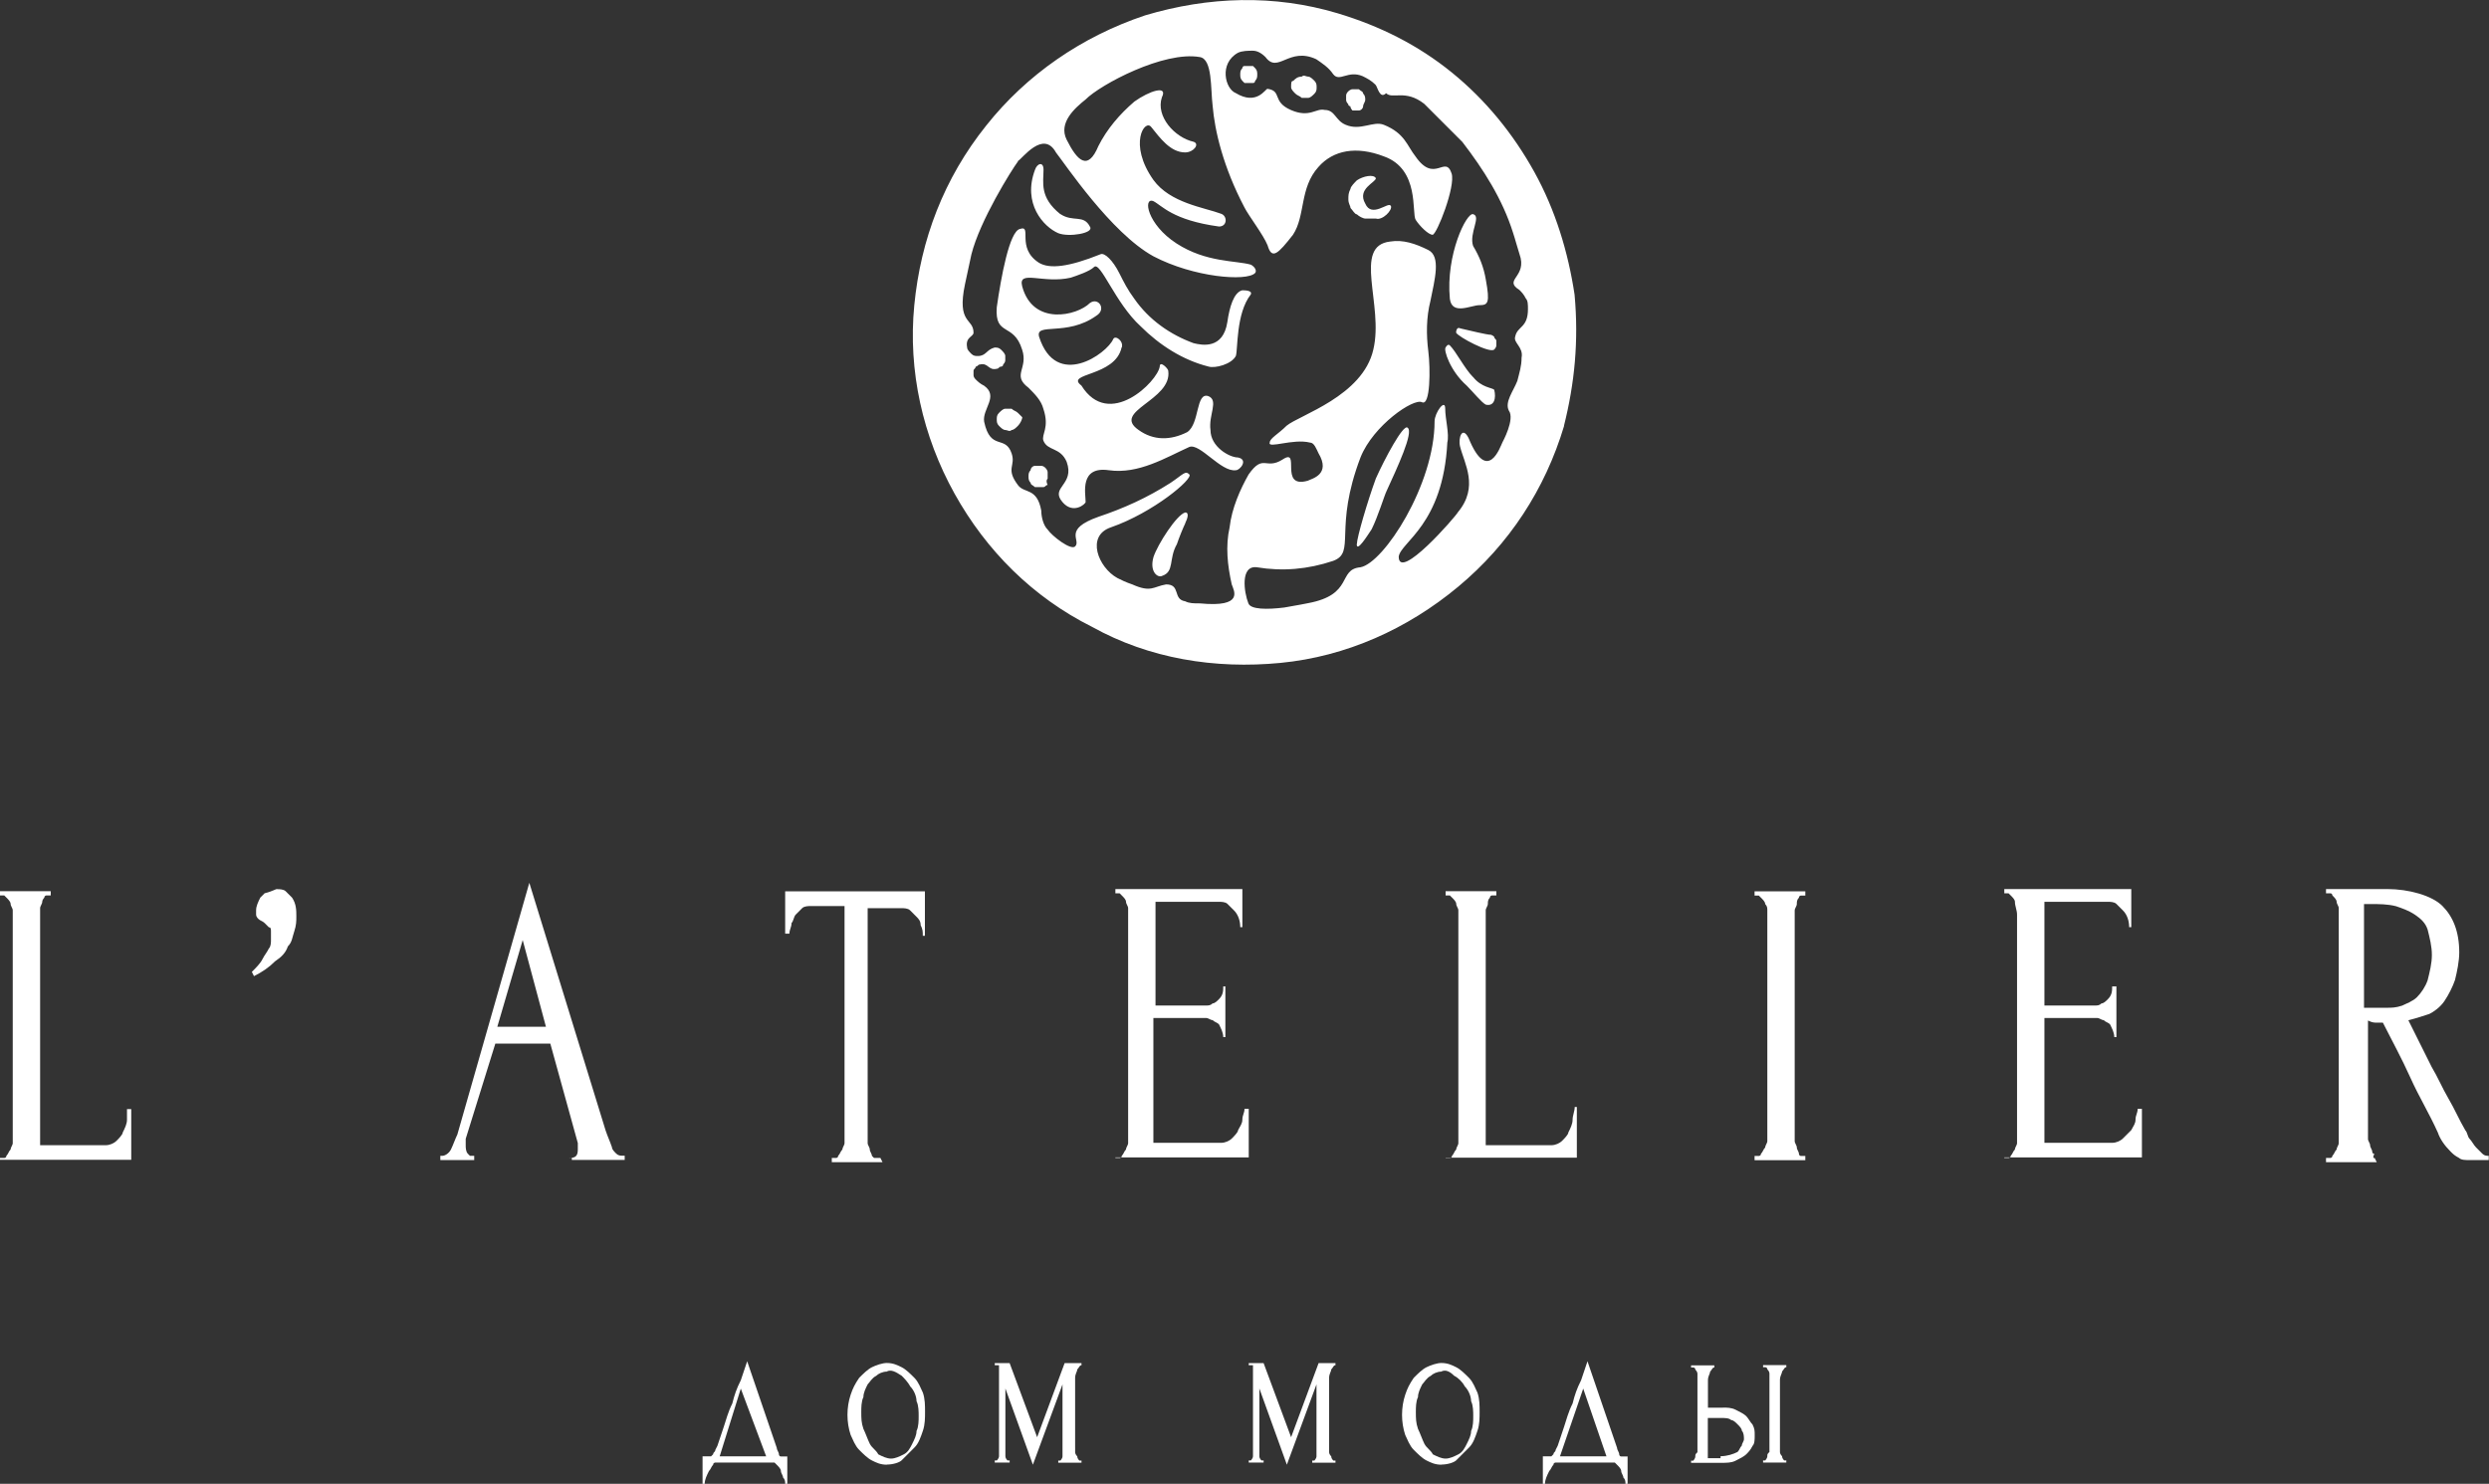
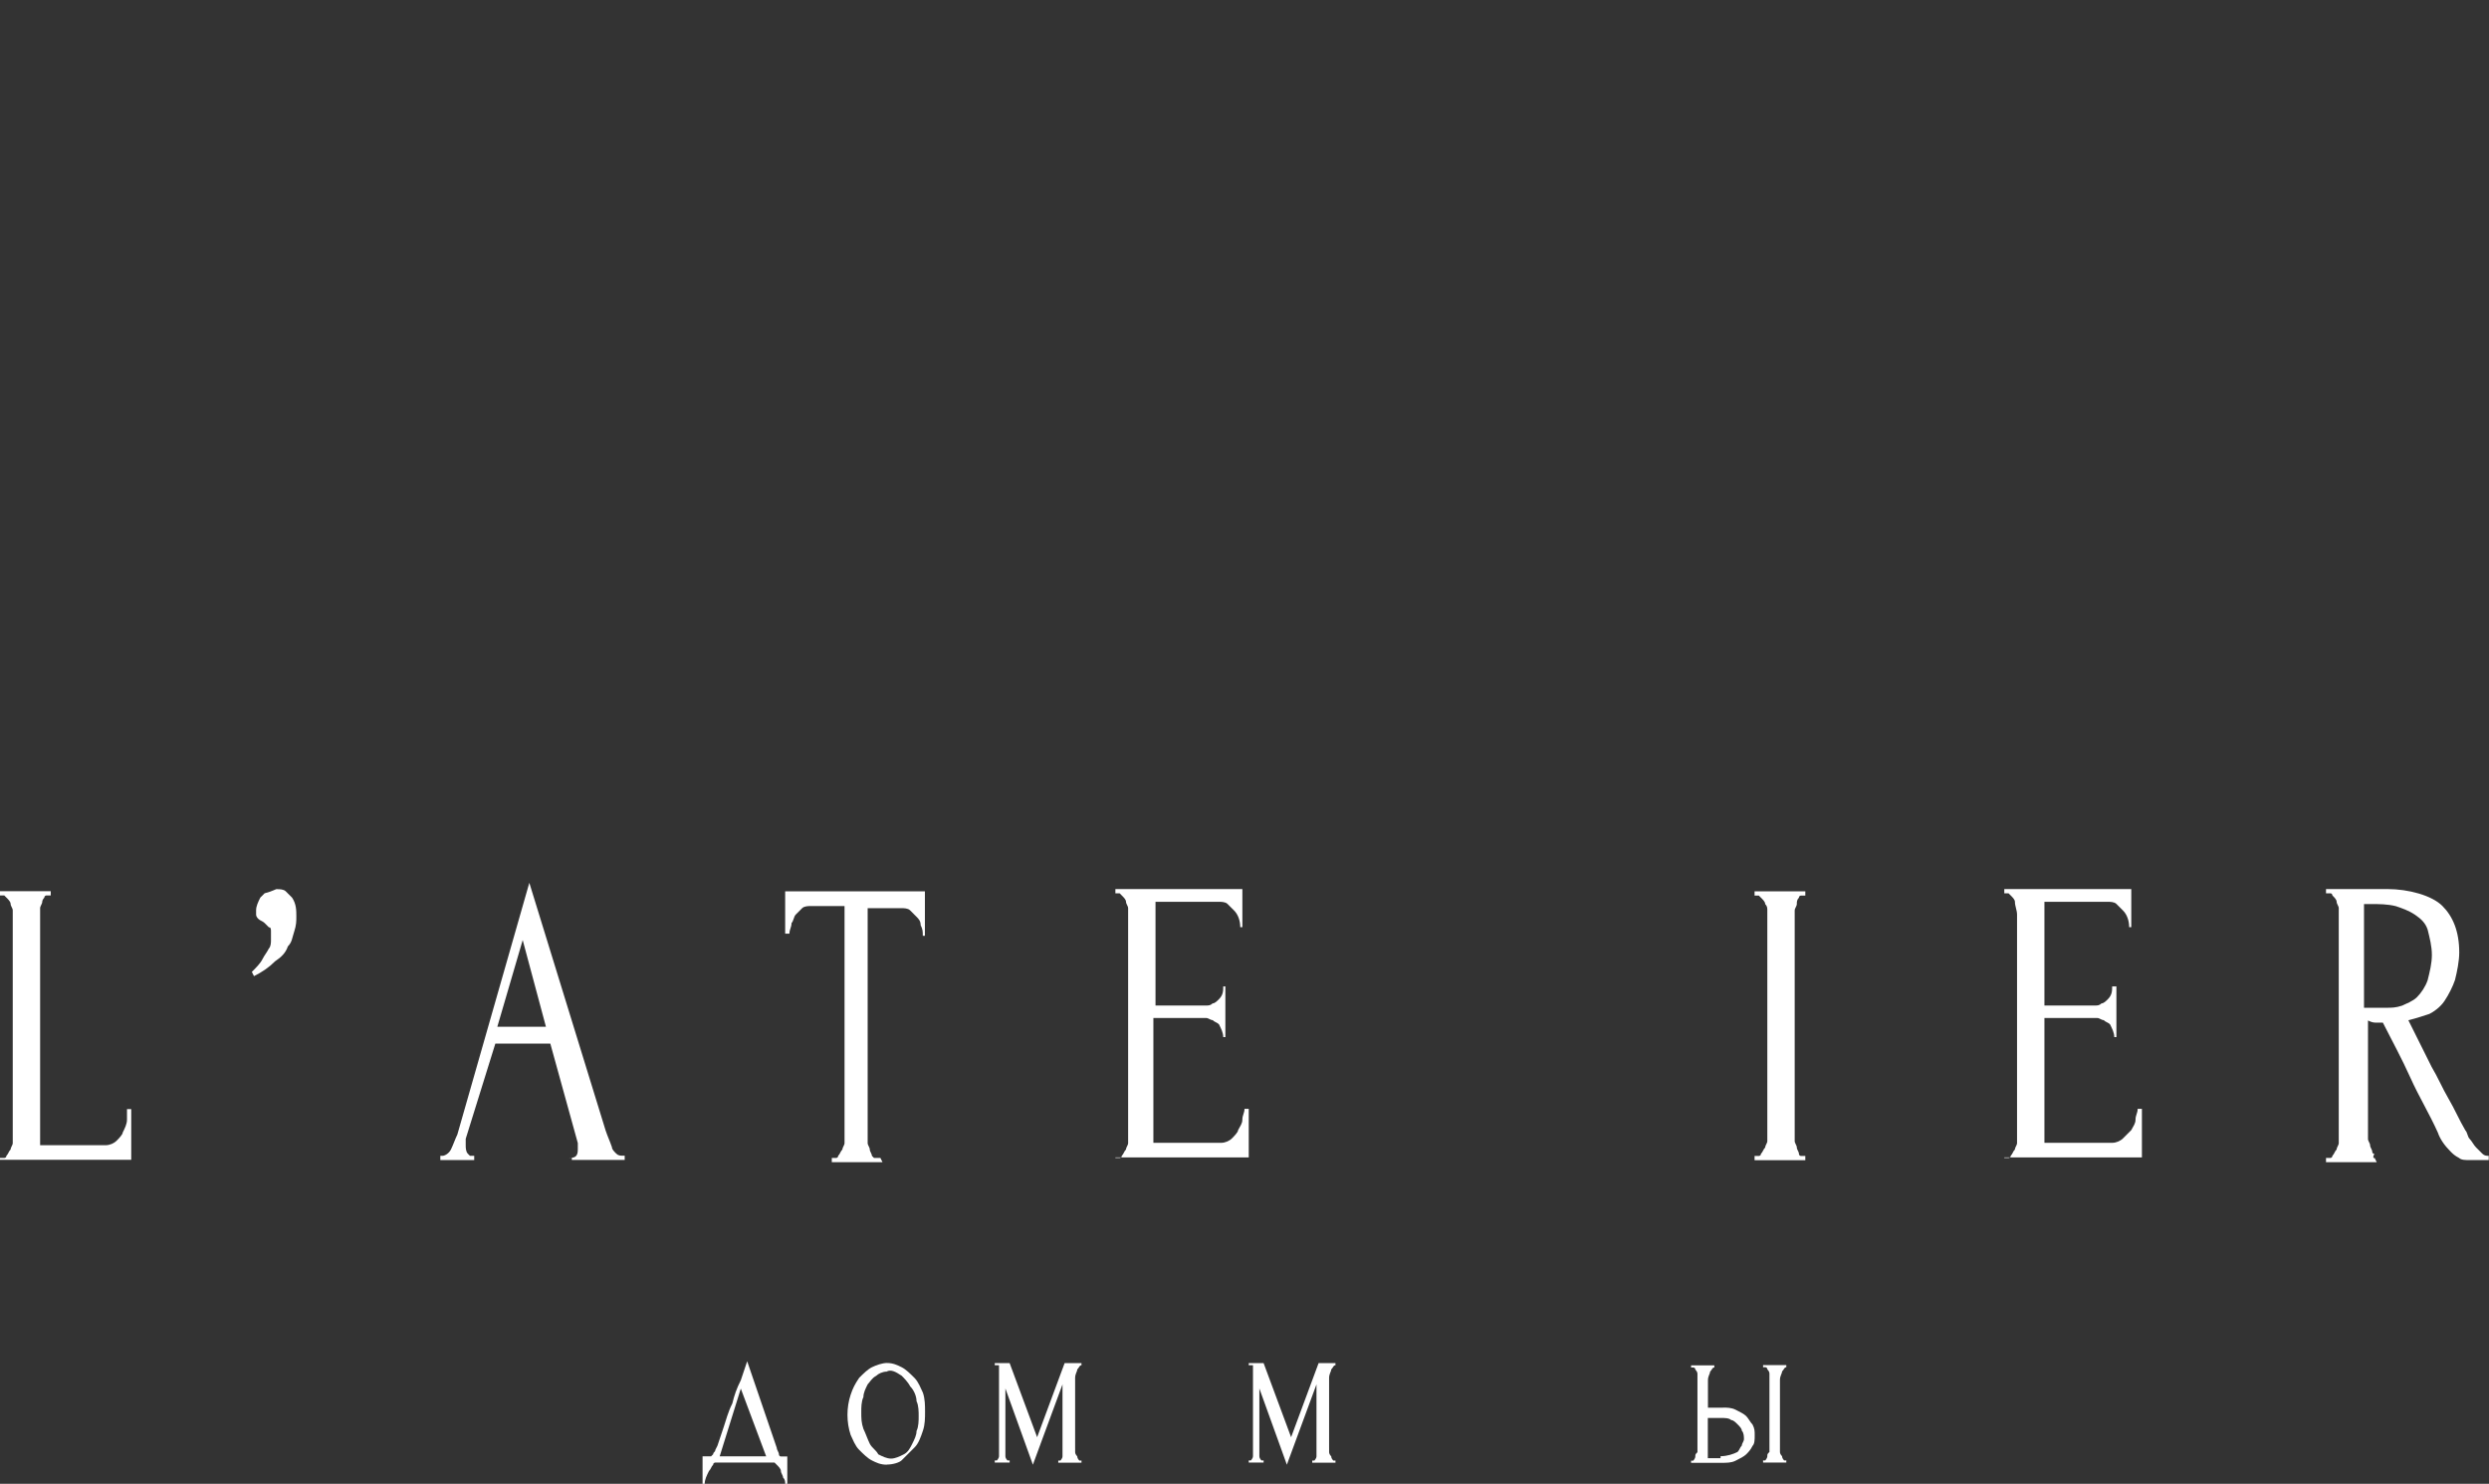
<svg xmlns="http://www.w3.org/2000/svg" id="_Слой_2" data-name="Слой 2" viewBox="0 0 187.38 111.74">
  <rect x="0" y="0" width="187.38" height="111.74" fill="#333333" stroke="none" />
  <defs>
    <style>
      .cls-1 {
        fill: #fff;
      }
    </style>
  </defs>
  <g id="_Слой_1-2" data-name="Слой 1">
    <path class="cls-1" d="m42.86,87.2h0c.48,0,.64-.16.64-.64v-.48l-2.07-7.49h-4.14l-2.23,7.17v.48c0,.16,0,.48.16.64l.16.16h.32v.32h-2.55v-.32h.16c.16,0,.48-.16.64-.48s.32-.8.48-1.12l5.42-18.96,5.74,18.64c.16.48.32.8.48,1.27,0,.16.16.32.32.48s.32.16.48.16h.16v.32h-3.98v-.16h-.16Zm-5.42-9.88h3.66l-1.75-6.53-1.91,6.53Z" />
    <path class="cls-1" d="m178.77,87.2h0l.16.32h-3.82v-.32h.32s.16,0,.16-.16c.16-.16.16-.32.32-.48,0-.16.16-.32.16-.48v-17.69c0-.16-.16-.32-.16-.48s-.16-.32-.32-.48c0,0,0-.16-.16-.16h-.32v-.32h4.62c1.59,0,3.35.48,4.14,1.27s1.27,1.91,1.27,3.51c0,.64-.16,1.43-.32,2.07-.16.48-.48,1.12-.8,1.59s-.8.8-1.12.96c-.48.16-.96.32-1.59.48l1.75,3.51c.48.8.8,1.59,1.27,2.39s.8,1.59,1.27,2.39c.16.16.16.48.32.64.16.16.32.48.48.64.16.16.32.32.48.48.16.16.32.16.48.16v.32h-1.43c-.32,0-.64,0-.8-.16-.32-.16-.48-.32-.64-.48-.48-.48-.8-.96-.96-1.43-.64-1.43-1.43-2.71-2.07-4.14-.64-1.43-1.43-2.87-2.07-4.14h-.48c-.16,0-.32,0-.64-.16v8.92c0,.16.16.32.16.48s.16.32.16.48c0,0,0,.16.16.16q-.16.32,0,.32Zm-.8-19.12v7.81h1.75c.32,0,.64,0,1.12-.16.32-.16.8-.32,1.12-.64s.64-.8.8-1.27c.16-.64.32-1.27.32-1.91s-.16-1.27-.32-1.91c-.16-.48-.48-.8-.96-1.12-.48-.32-.96-.48-1.43-.64-.64-.16-1.27-.16-1.91-.16h-.48Z" />
    <path class="cls-1" d="m150.89,87.2h.32s.16,0,.16-.16c.16-.16.16-.32.32-.48,0-.16.16-.32.16-.48v-17.21c0-.32-.16-.64-.16-.96,0-.16-.16-.32-.32-.48l-.16-.16h-.32v-.32h9.56v2.87h-.16c0-.48-.16-.96-.48-1.27-.16-.16-.32-.32-.48-.48-.16-.16-.48-.16-.64-.16h-4.78v7.81h3.82c.16,0,.32,0,.48-.16.16,0,.32-.16.48-.32.32-.32.32-.64.32-.96h.32v3.82h-.16c0-.32-.16-.64-.32-.96-.16-.16-.32-.16-.48-.32-.16,0-.32-.16-.48-.16h-3.98v9.4h5.1c.32,0,.64-.16.8-.32.16-.16.48-.48.64-.64.16-.32.32-.48.32-.8s.16-.48.16-.8h.32v3.66h-10.2s-.16,0-.16,0Z" />
    <path class="cls-1" d="m83.97,87.2h.32s.16,0,.16-.16c.16-.16.16-.32.32-.48,0-.16.16-.32.16-.48v-17.69c0-.16-.16-.32-.16-.48s-.16-.32-.32-.48l-.16-.16h-.32v-.32h9.56v2.87h-.16c0-.48-.16-.96-.48-1.27l-.48-.48c-.16-.16-.48-.16-.64-.16h-4.78v7.81h3.82c.16,0,.32,0,.48-.16.16,0,.32-.16.48-.32.32-.32.32-.64.32-.96h.16v3.82h-.16c0-.32-.16-.64-.32-.96-.16-.16-.32-.16-.48-.32-.16,0-.32-.16-.48-.16h-3.98v9.4h5.1c.32,0,.64-.16.8-.32.16-.16.48-.48.48-.64.16-.32.32-.48.32-.8s.16-.48.16-.8h.32v3.66h-10.2s.16,0,.16,0Z" />
    <path class="cls-1" d="m66.28,87.2h0l.16.32h-3.82v-.32h.32s.16,0,.16-.16c.16-.16.16-.32.32-.48,0-.16.16-.32.16-.48v-17.85h-2.55c-.16,0-.48,0-.64.16l-.48.48c-.16.16-.16.48-.32.64,0,.32-.16.48-.16.8h-.32v-3.19h10.52v3.35h-.16c0-.32,0-.48-.16-.8,0-.32-.16-.48-.32-.64l-.48-.48c-.16-.16-.48-.16-.64-.16h-2.55v17.69c0,.16.16.32.16.48s.16.32.16.48l.16.16c.32,0,.48,0,.48,0Z" />
-     <path class="cls-1" d="m108.83,87.2h.32s.16,0,.16-.16c.16-.16.16-.32.32-.48,0-.16.16-.32.16-.48v-17.53c0-.16-.16-.32-.16-.48s-.16-.32-.32-.48l-.16-.16h-.32v-.32h3.82v.32h-.32s-.16,0-.16.16c-.16.16-.16.32-.16.48s-.16.32-.16.48v17.69h4.94c.32,0,.64-.16.8-.32.16-.16.48-.48.48-.64.16-.32.32-.64.32-.96s.16-.64.16-.96h.16v3.82h-9.88s0,0,0,0Z" />
    <path class="cls-1" d="m0,87.2h.32s.16,0,.16-.16c.16-.16.16-.32.32-.48,0-.16.16-.32.16-.48v-17.53c0-.16-.16-.32-.16-.48s-.16-.32-.32-.48l-.16-.16h-.32v-.32h3.82v.32h-.32s-.16,0-.16.16c0,0-.16.16-.16.32s-.16.32-.16.48v17.85h4.94c.32,0,.64-.16.8-.32.16-.16.48-.48.48-.64.16-.32.32-.64.32-.96v-.8h.32v3.82H0v-.16Z" />
    <path class="cls-1" d="m132.09,67.12h3.82v.32h-.32s-.16,0-.16.16c-.16.16-.16.32-.16.48s-.16.32-.16.48v17.37c0,.16.16.32.16.48s.16.32.16.48c0,0,0,.16.16.16h.32v.32h-3.82v-.32h.32s.16,0,.16-.16c.16-.16.16-.32.32-.48,0-.16.16-.32.16-.48v-17.37c0-.16,0-.32-.16-.48,0-.16-.16-.32-.32-.48l-.16-.16h-.32v-.32Z" />
    <path class="cls-1" d="m20.87,66.96c.16,0,.48,0,.64.16.16.16.32.32.48.48.32.48.32.96.32,1.43,0,.32,0,.64-.16,1.12s-.16.8-.48,1.12c-.16.48-.48.8-.96,1.12-.48.48-.96.8-1.59,1.12l-.16-.32c.32-.32.64-.64.8-.96.16-.32.32-.48.48-.8.16-.16.16-.48.16-.64v-.64c0-.16,0-.32-.16-.32q-.16-.16-.32-.32c-.16-.16-.32-.16-.48-.32q-.16-.16-.16-.32v-.32c0-.32.16-.64.32-.96q.16-.16.32-.32c.64-.16.8-.32.96-.32Z" />
    <path class="cls-1" d="m59.27,109.67v2.07h-.16c0-.16,0-.32-.16-.48,0-.16-.16-.32-.16-.48s-.16-.32-.32-.48l-.16-.16h-4.46s-.16,0-.16.16c-.16.16-.16.32-.32.48-.16.32-.32.64-.32.96h-.16v-2.07h.64l.16-.16c0-.16.16-.16.16-.32l.16-.32c.16-.48.32-.96.48-1.43s.32-1.12.64-1.75c.16-.64.32-1.12.64-1.75l.48-1.43,2.23,6.53c0,.16.16.32.16.48,0,0,0,.16.16.16h.48Zm-5.1,0h3.51l-1.91-5.1-1.59,5.1Z" />
-     <path class="cls-1" d="m66.76,110.3c-.48,0-.8-.16-1.12-.32s-.64-.48-.96-.8c-.32-.32-.48-.8-.64-1.12-.32-.96-.32-2.07,0-3.03.16-.48.32-.8.64-1.27.32-.32.64-.64.96-.8.32-.16.8-.32,1.12-.32.48,0,.8.16,1.12.32s.64.48.96.8c.32.32.48.8.64,1.12.16.48.16.96.16,1.43s0,.96-.16,1.43-.32.96-.64,1.27c-.32.32-.64.64-.96.96-.16.16-.64.32-1.12.32Zm0-7.01c-.32,0-.64.16-.8.32-.32.16-.48.48-.64.64-.16.32-.32.64-.32.96-.16.32-.16.8-.16,1.12,0,.48,0,.8.16,1.27.16.32.32.8.48,1.12s.48.48.64.8c.32.16.64.32.96.32s.64-.16.96-.32c.32-.16.48-.48.64-.8.16-.32.32-.64.32-.96.16-.32.16-.8.16-1.12s0-.8-.16-1.12c0-.32-.16-.8-.48-1.12-.16-.32-.48-.64-.64-.8-.48-.32-.8-.48-1.12-.32h0Z" />
+     <path class="cls-1" d="m66.76,110.3c-.48,0-.8-.16-1.12-.32s-.64-.48-.96-.8c-.32-.32-.48-.8-.64-1.12-.32-.96-.32-2.07,0-3.03.16-.48.32-.8.64-1.27.32-.32.64-.64.96-.8.32-.16.8-.32,1.12-.32.48,0,.8.16,1.12.32s.64.48.96.8c.32.32.48.8.64,1.12.16.48.16.96.16,1.43s0,.96-.16,1.43-.32.96-.64,1.27c-.32.32-.64.64-.96.96-.16.16-.64.32-1.12.32Zm0-7.01c-.32,0-.64.16-.8.32-.32.16-.48.48-.64.64-.16.32-.32.64-.32.96-.16.32-.16.8-.16,1.12,0,.48,0,.8.16,1.27.16.32.32.8.48,1.12s.48.48.64.8c.32.16.64.32.96.32s.64-.16.96-.32c.32-.16.48-.48.64-.8.16-.32.32-.64.32-.96.16-.32.16-.8.16-1.12s0-.8-.16-1.12c0-.32-.16-.8-.48-1.12-.16-.32-.48-.64-.64-.8-.48-.32-.8-.48-1.12-.32h0" />
    <path class="cls-1" d="m80.94,109.03v.32q0,.16.16.32,0,.16.16.32h.16v.16h-1.75v-.16h.16s.16-.16.16-.32v-5.42l-2.23,6.05-2.07-5.74v5.1q0,.16.16.32h.16v.16h-1.12v-.16h.16s.16-.16.16-.32v-6.85h-.32v-.16h1.12l2.07,5.58,2.07-5.58h1.27v.16c-.16,0-.16.16-.32.32,0,.16-.16.32-.16.64v5.26Z" />
    <path class="cls-1" d="m100.06,109.03v.32q0,.16.16.32,0,.16.16.32h.16v.16h-1.75v-.16h.16s.16-.16.16-.32v-5.42l-2.23,6.05-2.07-5.74v5.1q0,.16.16.32h.16v.16h-1.12v-.16h.16s.16-.16.16-.32v-6.85h-.32v-.16h1.12l2.07,5.58,2.07-5.58h1.27v.16c-.16,0-.16.16-.32.32,0,.16-.16.32-.16.64v5.26Z" />
-     <path class="cls-1" d="m108.51,110.3c-.48,0-.8-.16-1.12-.32s-.64-.48-.96-.8-.48-.8-.64-1.12c-.32-.96-.32-2.07,0-3.03.16-.48.32-.8.64-1.27.32-.32.64-.64.96-.8s.8-.32,1.12-.32c.48,0,.8.16,1.12.32s.64.48.96.8.48.8.64,1.12c.16.48.16.96.16,1.43s0,.96-.16,1.43-.32.96-.64,1.27l-.96.96c-.16.16-.64.32-1.12.32Zm0-7.01c-.32,0-.64.16-.8.32-.32.16-.48.48-.64.64-.16.32-.32.64-.32.96-.16.32-.16.8-.16,1.12,0,.48,0,.8.16,1.27.16.32.32.8.48,1.12.16.32.48.48.64.8.32.16.64.32.96.32s.64-.16.96-.32.48-.48.64-.8.32-.64.32-.96c.16-.32.16-.8.16-1.12s0-.8-.16-1.12c0-.32-.16-.8-.48-1.12-.16-.32-.48-.64-.8-.8-.32-.32-.64-.48-.96-.32h0Z" />
-     <path class="cls-1" d="m122.53,109.67v2.07h-.16c0-.16,0-.32-.16-.48,0-.16-.16-.32-.16-.48s-.16-.32-.32-.48l-.16-.16h-4.46s-.16,0-.16.16c-.16.16-.16.32-.32.48-.16.32-.32.64-.32.96h-.16v-2.07h.64l.16-.16c0-.16.16-.16.16-.32l.16-.32c.16-.48.32-.96.48-1.43.16-.48.32-1.12.64-1.75.16-.64.32-1.12.64-1.75l.48-1.43,2.23,6.53c0,.16.16.32.16.48,0,0,0,.16.16.16h.16s.32,0,.32,0Zm-5.1,0h3.51l-1.75-5.1-1.75,5.1Z" />
    <path class="cls-1" d="m129.7,106c.32,0,.64,0,.96.16s.64.32.8.48c.16.16.32.48.48.64.16.32.16.48.16.8s0,.64-.16.8c-.16.32-.32.48-.48.64-.16.16-.48.32-.8.48-.32.16-.64.16-1.12.16h-2.23v-.16h.16s.16-.16.16-.32,0-.16.16-.32v-5.9q0-.16-.16-.32c0-.16-.16-.16-.16-.16h-.16v-.16h1.75v.16c-.16,0-.16.16-.32.32,0,.16-.16.32-.16.64v2.07s1.12,0,1.12,0Zm-.16,3.66c.48,0,.96-.16,1.27-.32.16-.16.16-.32.32-.48,0-.16.16-.32.16-.48s0-.48-.16-.64c0-.16-.16-.32-.32-.48-.16-.16-.32-.32-.48-.32-.16-.16-.48-.16-.8-.16h-.96v3.03h.96v-.16Zm3.19.48v-.16h.16s.16-.16.16-.32,0-.16.16-.32v-5.9q0-.16-.16-.32c0-.16-.16-.16-.16-.16h-.16v-.16h1.75v.16c-.16,0-.16.16-.32.32,0,.16-.16.32-.16.64v5.42q0,.16.16.32,0,.16.16.32h.16v.16h-1.75Z" />
-     <path class="cls-1" d="m117.75,32.07c-1.43,4.78-4.14,8.92-7.97,12.11s-8.44,5.26-13.38,5.74c-4.94.48-9.88-.32-14.18-2.71-4.46-2.23-7.97-5.74-10.36-10.04-2.39-4.3-3.51-9.24-3.03-14.18s2.23-9.56,5.42-13.54c3.03-3.82,7.17-6.69,11.95-8.29,4.78-1.43,9.72-1.59,14.5-.16,3.19.96,6.05,2.39,8.6,4.46,2.55,2.07,4.62,4.62,6.21,7.49,1.59,2.87,2.55,6.05,3.03,9.24.32,3.51,0,6.69-.8,9.88Zm-41.11-19.92c-.48.64-2.87,4.46-3.51,7.01-.16.8-.32,1.43-.48,2.23-.64,3.03.64,2.55.64,3.66,0,.32-.64.32-.48,1.12,0,.16.16.32.32.48.16.16.32.16.48.16.64,0,.64-.48,1.27-.64.16,0,.32,0,.48.16s.32.32.32.48v.32q0,.16-.16.32c0,.16-.16.16-.16.16-.16,0-.16.16-.32.16-.64.16-.64-.48-1.27-.32-.16,0-.16.16-.32.16,0,.16-.16.16-.16.32v.32q0,.16.16.32c.16.16.32.32.64.48,1.12.8-.16,1.75,0,2.71.48,2.23,1.59.96,2.07,2.39.32.96-.48,1.12.48,2.39.48.64,1.43.16,1.75,1.91,0,.48.16,1.12.48,1.43.32.48,1.75,1.59,2.07,1.27.48-.48-.96-1.27,1.75-2.23,1.91-.64,3.66-1.43,5.42-2.55.96-.64,1.12-.96,1.43-.64s-2.71,2.87-5.9,3.98c-1.91.64-.96,3.03.48,3.82.32.16.64.32,1.12.48,1.43.64,1.59.16,2.55,0,1.12,0,.48,1.12,1.43,1.27.32.16.64.16,1.12.16,3.35.32,2.55-.96,2.39-1.43-.32-1.43-.48-2.87-.16-4.3.16-1.43.8-2.87,1.43-3.98,1.12-1.59,1.27-.32,2.55-1.12,1.43-.96-.32,2.23,1.91,1.59.32-.16,1.75-.48.8-2.07-.16-.32-.32-.8-.64-.8-1.27-.32-3.19.48-3.03,0,0-.32.64-.64,1.27-1.27.96-.8,5.74-2.23,6.53-5.74.8-3.35-1.59-7.81,1.27-8.13.96-.16,1.91.16,2.87.64.96.48.48,2.23.16,3.82-.32,1.27-.32,2.55-.16,3.82s.16,4.14-.48,3.82-3.66,1.75-4.62,4.14c-2.07,5.42-.32,7.17-2.07,7.81-1.91.64-3.82.8-5.74.48-1.27-.16-.96,1.91-.64,2.71.16.48,1.43.48,2.71.32.96-.16,1.75-.32,1.75-.32,3.51-.64,2.23-2.55,3.98-2.71,1.75-.32,5.58-6.21,5.58-10.99,0-.64.8-1.75.8-.96s.32,1.91.16,2.55c-.32,6.21-3.51,7.49-3.66,8.6,0,1.91,4.3-3.03,4.46-3.35,1.59-1.91.48-3.66.16-4.94-.16-.64.16-1.59.64-.64,1.43,3.51,2.39.64,2.55.32,0,0,.96-1.75.48-2.39-.32-.64.32-1.43.64-2.23.16-.64.32-1.12.32-1.75.16-.8-.64-1.12-.48-1.59.16-.8.96-.64.96-2.07,0-.32,0-.64-.16-.8-.16-.32-.32-.48-.48-.64-1.27-.8.64-.96,0-2.71-.16-.48-.32-1.12-.48-1.59-.8-2.55-2.23-4.78-3.82-6.85-.96-.96-1.91-1.91-2.87-2.87-1.43-1.12-2.39-.32-2.87-.8-.48.48-.64-.48-.8-.64-.32-.32-.64-.48-.96-.64-1.12-.48-1.75.48-2.23-.16-.32-.48-.8-.8-1.27-1.12-2.07-.96-2.87,1.12-3.82-.16-.32-.32-.64-.48-.96-.48s-.8,0-1.12.16c-1.43.8-.96,2.71-.16,3.03,1.59.96,2.23-.32,2.39-.32,1.12.16.32.96,1.75,1.59s1.91-.16,2.55,0c.8,0,.8.8,1.59,1.12,1.12.48,2.07-.32,2.87,0,1.59.64,1.75,1.59,2.39,2.39,1.43,2.07,2.23-.16,2.71,1.27.32.96-1.12,4.62-1.43,4.62s-.96-.64-1.27-1.12c-.32-.48.32-3.82-2.39-4.78-2.07-.8-3.82-.48-4.94.8-1.43,1.59-.96,3.66-1.91,5.1-1.12,1.43-1.59,1.91-1.91.8-.32-.8-1.43-2.23-1.75-2.87-1.59-3.03-2.23-5.74-2.39-7.65-.16-1.27,0-3.51-.96-3.66-2.71-.48-7.49,2.07-8.6,3.19-.8.64-2.07,1.75-1.43,3.03.8,1.59,1.59,2.39,2.39.48.64-1.27,1.59-2.39,2.71-3.35,1.12-.8,2.55-1.27,2.07-.32-.48,1.43.96,3.03,2.39,3.35.48.16,0,.8-.64.8-1.12,0-1.91-1.12-2.55-1.91-.48-.64-1.75,1.27.16,3.98,1.27,1.75,3.82,2.07,5.1,2.55.48.16.48.96-.16.96-3.51-.48-4.3-1.59-4.94-1.91-.8-.32-.48,1.75,1.75,3.19s4.46,1.27,5.58,1.59c.32.16.48.48.32.64-.64.64-4.62.32-7.65-1.27-3.19-1.75-6.69-7.01-7.33-7.81-.96-1.75-2.55.48-2.87.64h0Zm7.81,14.02c.16-.48-.48-.96-.64-.64-.48,1.12-4.3,3.82-5.58-.16-.32-1.12,2.07,0,4.3-1.59.8-.48.16-1.43-.48-.96-.96.96-4.3,1.75-5.1-1.27-.32-1.27,1.59-.16,3.66-.64.48-.16,1.43-.48,1.75-.8.48-.48,1.59,2.71,3.51,4.46,1.43,1.43,3.19,2.55,5.1,3.03.48.16,1.75-.16,2.07-.8.16-.48,0-3.19,1.12-4.62.16-.32-.48-.32-.64-.32-.64.16-.96,1.27-1.12,2.39-.32,2.07-1.91,1.75-2.55,1.59-1.75-.64-3.35-1.75-4.46-3.35-.48-.64-.8-1.27-1.12-1.91-.48-.96-1.12-1.59-1.43-1.43-2.39.96-3.82,1.12-4.62.64-1.75-1.12-.48-2.87-1.43-2.55-.8.16-1.43,3.66-1.75,5.9-.16,2.23,1.27,1.12,1.91,3.19.48,1.43-.8,1.91.48,2.87.48.48.96.96,1.12,1.59.48,1.43-.16,1.91,0,2.39.32.8,1.27.48,1.75,1.59.64,1.75-1.27,1.91-.32,3.03.8.96,1.75.16,1.75,0,0-.64-.48-2.71,1.75-2.39,2.23.32,4.3-.96,6.05-1.75.8-.32,2.39,1.91,3.51,1.75.32,0,.96-.8.16-.96-.64,0-2.07-.8-2.07-2.07-.16-1.12.64-2.23-.16-2.55-.96-.32-.64,2.07-1.59,2.71-1.27.64-2.55.64-3.66-.16-2.07-1.43,2.55-2.23,2.23-4.46,0-.16-.64-.8-.64-.32-.16,1.12-3.82,4.78-5.9,1.43-1.27-.96,2.55-.64,3.03-2.87h0Zm-4.62-10.04c-1.59-1.27-1.27-2.39-1.27-3.35,0-.64-.48-.48-.64,0-.96,2.55.64,4.3,1.75,4.78.8.32,2.71,0,2.39-.48-.48-.96-1.27-.32-2.23-.96Zm32.34,9.08c-.16,0-1.59-.32-2.23-.48-.32-.16-.32.32-.32.32.16.32,2.55,1.59,2.87,1.27q.16-.16.16-.32v-.32c0-.16-.16-.16-.16-.32-.16-.16-.32-.16-.32-.16Zm-1.27,3.19c-.64-.64-1.27-1.91-1.75-2.39-.16-.16-.32.16-.32.16-.16.16.32,1.75,1.59,2.87.48.48,1.12,1.27,1.43,1.43.64.16.8-.48.64-1.12-.16-.16-.96-.16-1.59-.96Zm-21.67,10.99c.16-.32.32-.8,0-.8-.64.16-2.07,2.39-2.39,3.35-.32,1.12.32,1.59.64,1.43.96-.32.48-1.27,1.12-2.39.16-.48.48-1.27.64-1.59Zm12.91,1.59c0,.64.8-.64,1.12-1.12.48-.96.96-2.55,1.12-2.87.8-1.75,2.07-4.46,1.59-4.78-.32-.32-1.75,2.39-2.39,3.82-.64,1.75-1.43,4.46-1.43,4.94Zm7.01-18.48c.16,1.27,1.59.48,2.23.48s.8-.16.48-1.91c-.16-.96-.48-1.75-.96-2.55-.32-.96.64-2.23,0-2.39-.48-.16-2.07,3.03-1.75,6.37Zm-4.46-7.01c-.16-.32-1.43.96-1.91-.16-.64-1.12.8-1.59.8-1.91-.16-.32-.96-.16-1.43.16-.16.16-.48.48-.48.64-.16.32-.16.48-.16.8s.16.48.16.64c.16.16.32.48.48.48.16.16.48.32.64.32h.8c.48.16,1.27-.64,1.12-.96Zm-7.49-8.92c0,.16.16.32.32.48.16.16.32.16.48.32h.48c.16,0,.32-.16.48-.32s.16-.32.16-.48,0-.32-.16-.48-.32-.32-.48-.32-.32-.16-.48,0c-.32,0-.48.16-.64.32-.16,0-.16.16-.16.48Zm4.62,1.75h.48c.16,0,.32-.16.32-.32s.16-.32.16-.48,0-.32-.16-.48c0-.16-.16-.16-.32-.32h-.48c-.16,0-.32.16-.32.16q-.16.16-.16.32v.32q0,.16.16.32c0,.16.16.16.16.16,0,.16.16.32.16.32h0Zm-7.33-3.19l-.16-.16h-.64c-.16,0-.16.16-.16.16-.16.16-.16.32-.16.48s0,.32.16.48l.16.16h.64c.16,0,.16-.16.16-.16.16-.16.16-.32.16-.48,0-.16,0-.32-.16-.48Zm-17.85,25.97c-.16-.16-.32-.16-.48-.32h-.48c-.16,0-.32.16-.48.32s-.16.32-.16.48,0,.32.16.48c.16.16.32.32.48.32s.32.16.48,0c.16,0,.32-.16.48-.32s.32-.48.32-.64c0,0-.16-.16-.32-.32Zm2.23,4.94v-.48c0-.16-.16-.32-.16-.32q-.16-.16-.32-.16h-.48c-.16,0-.32.16-.32.32-.16.16-.16.32-.16.48s0,.32.16.48c0,.16.16.16.32.32h.64c.16,0,.16-.16.32-.16q-.16-.32,0-.48Z" />
  </g>
</svg>